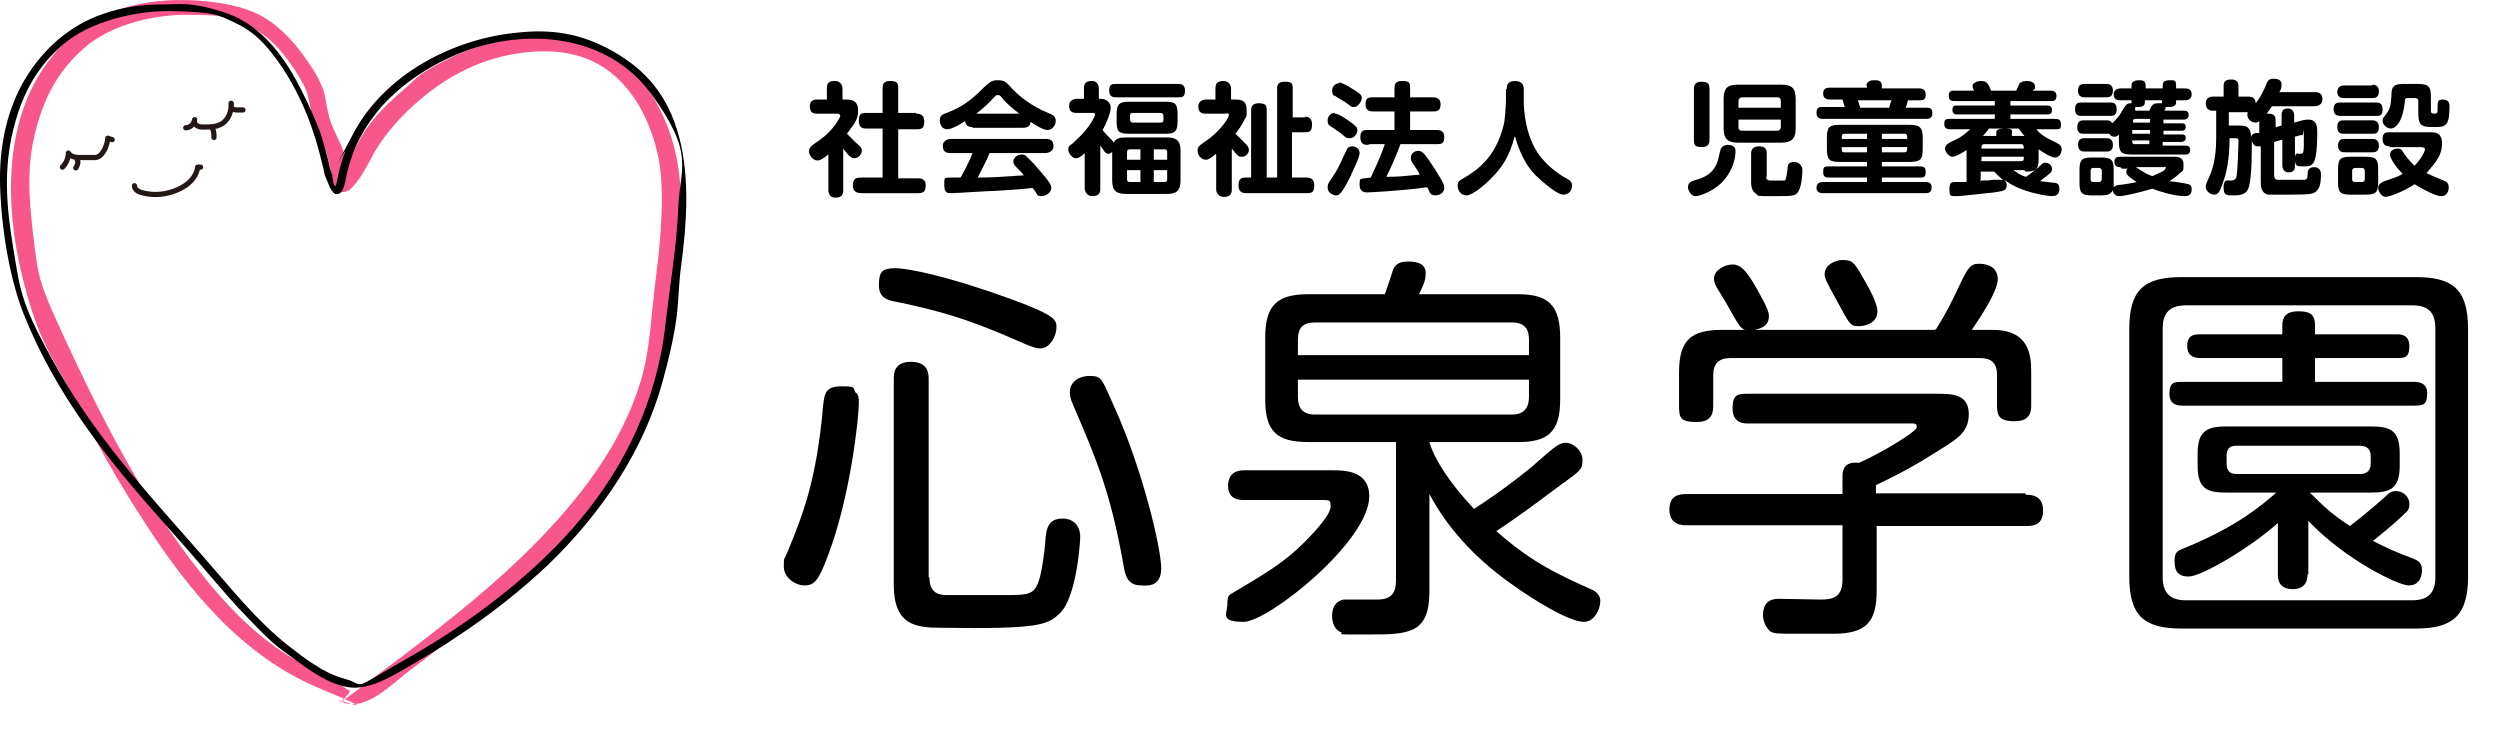
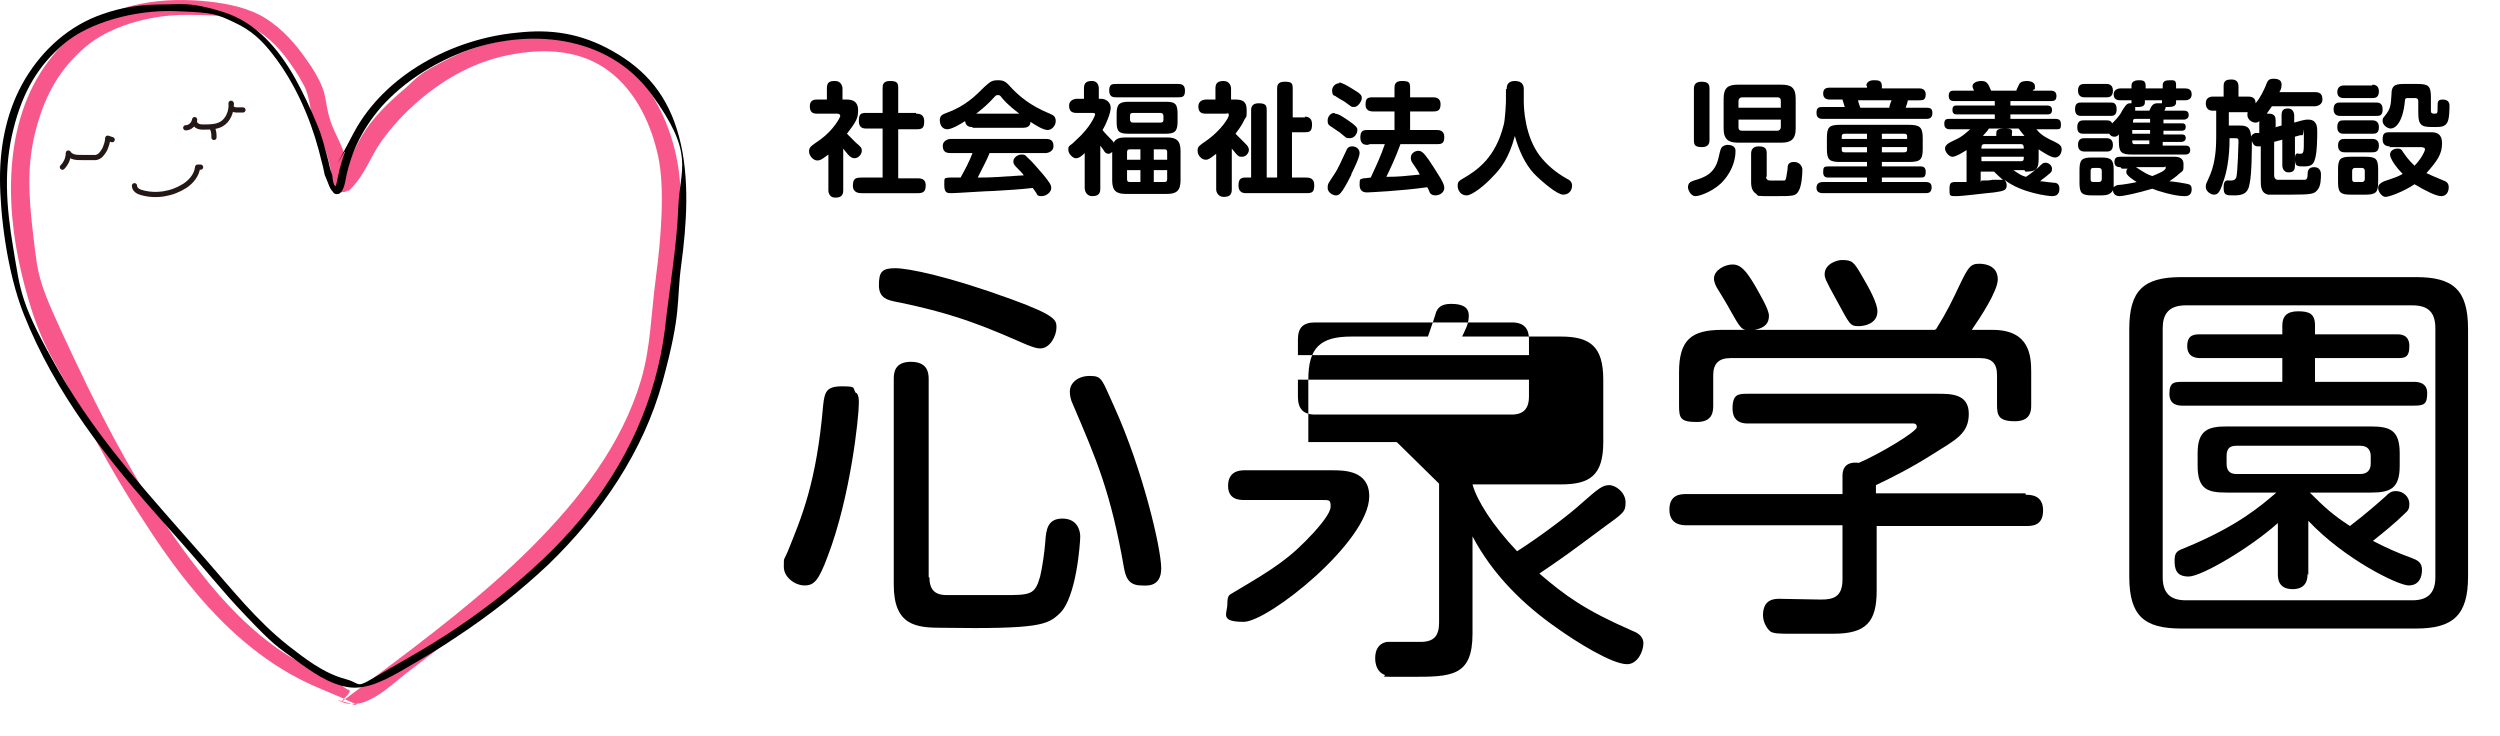
<svg xmlns="http://www.w3.org/2000/svg" id="_レイヤー_1" viewBox="0 0 336.5 99">
  <path d="M115.3,52.9c.3.4.3.8.3,1.4,0,1.8-1.1,12.5-4.2,20.6-1.2,3.2-1.8,3.9-3.1,3.9s-2.8-1.1-2.8-2.5,0-.8.5-2c1.9-4.7,3.9-9.3,4.8-19.8.2-1.7.4-2.5,2.5-2.5s1.4.2,1.9.9ZM140,46.9c-.5,0-1-.2-1.8-.5-5.1-2.2-9.2-4.1-17.7-5.8-.9-.2-2.2-.4-2.2-2.2s.4-2.3,2.2-2.3,7.2,1.1,15.7,4.2c6,2.2,6,2.8,6,3.8s-.8,2.8-2.2,2.8ZM125.1,77.7c0,2.1,1.2,2.4,2.4,2.4h7.4c3.8,0,4.4,0,5.1-2.5.3-1.2.6-3.4.7-4.7.1-1.6.3-3.1,2.3-3.1s2.4,1.6,2.4,2.4-.5,8.3-2.8,10.4c-1.6,1.5-2.7,2.1-15.8,1.9-3.5,0-6.5-.3-6.5-5.8v-27.7c0-.8.1-2.3,2.3-2.3s2.4,1.4,2.4,2.3v26.7ZM150,54.8c3.8,8.4,6.3,19,6.3,21.7s-2.2,2.3-2.7,2.3c-1.8,0-2.1-1.3-2.3-2.3-1.8-10.3-3.7-14.6-6.9-22.1-.3-.6-.4-1.2-.4-1.7,0-1.1,1-2.1,2.7-2.1s1.6.5,3.3,4.2Z" fill="#000" stroke-width="0" />
-   <path d="M167.5,67.3c-.6,0-2.2,0-2.2-1.9s1.4-2.1,2.2-2.1h11.8c1.6,0,5,0,5,3.5,0,6.1-13.6,16.9-16.9,16.9s-2.2-1.1-2.2-2.4.3-1.2.9-1.6c5.4-3.2,7.5-4.5,10.8-8.1.7-.8,2.2-2.5,2.2-3.4s-.1-.9-1.2-.9h-10.4ZM188,59.5h-11.9c-4.2,0-5.8-1.4-5.8-5.7v-8.4c0-4.3,1.6-5.8,5.8-5.8h10.3c.4-1.1,1.1-3.2,1.1-3.3.2-.4.5-1.1,2-1.1s2.4.4,2.4,1.6-.6,2.1-.9,2.8h13.3c4,0,5.7,1.4,5.7,5.8v8.4c0,4.5-1.8,5.7-5.7,5.7h-11.9c.6,2.2,2.7,5.5,6,9,3.6-2.3,7.3-5.2,8.5-6.3,2.5-2.2,3-2.6,3.9-2.6s2.2,1,2.2,2.3-.2,1.4-3.1,3.5c-4.3,3.2-5.1,3.8-8.5,6.1,3.5,3,6.1,4.9,12.5,7.7.5.2,1.5.6,1.5,1.7s-.8,2.8-2.2,2.8c-2.1,0-7.1-3.2-9.2-4.7-4.8-3.3-8.9-7.4-11.6-12.5v13.1c0,5.8-2.9,5.8-8.3,5.8s-3,0-3.6-.3c-.3-.1-1.2-.6-1.2-2.2s.9-2.1,1.6-2.2c.6,0,4,0,4.5,0,1.8,0,2.5-.8,2.5-2.6v-18.7ZM174.7,47.8h31.1v-2.1c0-1.3-.5-2.3-2.3-2.3h-26.5c-1.6,0-2.3.7-2.3,2.3v2.1ZM174.7,51.1v2.3c0,1.6.7,2.4,2.3,2.4h26.5c1.8,0,2.3-1.1,2.3-2.4v-2.3h-31.1Z" fill="#000" stroke-width="0" />
+   <path d="M167.5,67.3c-.6,0-2.2,0-2.2-1.9s1.4-2.1,2.2-2.1h11.8c1.6,0,5,0,5,3.5,0,6.1-13.6,16.9-16.9,16.9s-2.2-1.1-2.2-2.4.3-1.2.9-1.6c5.4-3.2,7.5-4.5,10.8-8.1.7-.8,2.2-2.5,2.2-3.4s-.1-.9-1.2-.9h-10.4ZM188,59.5h-11.9v-8.4c0-4.3,1.6-5.8,5.8-5.8h10.3c.4-1.1,1.1-3.2,1.1-3.3.2-.4.5-1.1,2-1.1s2.4.4,2.4,1.6-.6,2.1-.9,2.8h13.3c4,0,5.7,1.4,5.7,5.8v8.4c0,4.5-1.8,5.7-5.7,5.7h-11.9c.6,2.2,2.7,5.5,6,9,3.6-2.3,7.3-5.2,8.5-6.3,2.5-2.2,3-2.6,3.9-2.6s2.2,1,2.2,2.3-.2,1.4-3.1,3.5c-4.3,3.2-5.1,3.8-8.5,6.1,3.5,3,6.1,4.9,12.5,7.7.5.2,1.5.6,1.5,1.7s-.8,2.8-2.2,2.8c-2.1,0-7.1-3.2-9.2-4.7-4.8-3.3-8.9-7.4-11.6-12.5v13.1c0,5.8-2.9,5.8-8.3,5.8s-3,0-3.6-.3c-.3-.1-1.2-.6-1.2-2.2s.9-2.1,1.6-2.2c.6,0,4,0,4.5,0,1.8,0,2.5-.8,2.5-2.6v-18.7ZM174.7,47.8h31.1v-2.1c0-1.3-.5-2.3-2.3-2.3h-26.5c-1.6,0-2.3.7-2.3,2.3v2.1ZM174.7,51.1v2.3c0,1.6.7,2.4,2.3,2.4h26.5c1.8,0,2.3-1.1,2.3-2.4v-2.3h-31.1Z" fill="#000" stroke-width="0" />
  <path d="M272.7,66.6c.6,0,2.3,0,2.3,2.1s-1.5,2.1-2.3,2.1h-20.1v8.7c0,4.2-1.4,5.8-5.8,5.8h-5.5c-1.8,0-2.5,0-3-.3-.6-.5-1-1.4-1-2.2,0-2.2,1.6-2.2,2.2-2.2s5.4.1,5.6.1c1.6,0,2.9-.3,2.9-2.7v-7.3h-21c-.5,0-2.3,0-2.3-2.1s1.6-2.1,2.3-2.1h21v-2.5c0-1.1.6-1.9,2.2-1.7,2.8-1.2,7.8-4.2,7.8-4.8s-.4-.5-1.1-.5h-21.6c-.5,0-2.1,0-2.1-2s.8-2,2.1-2h25.5c1.8,0,4.2,0,4.2,2.7s-1.8,3.5-4.8,5.4c-3,1.9-5.4,3.1-7.7,4.2v1.1h20.1ZM260.6,44.3c1.5-2.4,2.2-3.9,3.1-5.8,1.2-2.5,1.5-3,2.7-3s2.5.5,2.5,2.1-2.4,5.2-3.5,6.8h2.8c5,0,5.2,3.5,5.2,5.7v4.4c0,.7,0,2.2-2.2,2.2s-2.4-.8-2.4-2.2v-4c0-1.6-.7-2.3-2.3-2.3h-33.6c-1.6,0-2.3.8-2.3,2.3v4c0,.8,0,2.3-2.2,2.3s-2.4-.5-2.4-2.2v-4.5c0-4.4,1.7-5.7,5.8-5.7h3.1c-.6-.2-.8-.5-2.1-2.8-.2-.4-1.4-2.4-1.6-2.7-.2-.3-.5-.9-.5-1.4,0-1.1,1.4-1.9,2.5-1.9s1.8.8,3,2.8c.6,1.1,1.9,3.2,1.9,4.1s-.4,1.6-1.9,1.9h24.2ZM250.6,37.1c1,1.7,2.1,3.7,2.1,4.8,0,1.7-1.8,2-2.5,2-1.2,0-1.2-.2-3-3.5-1.5-2.7-1.6-3-1.6-3.5,0-1.4,1.7-1.9,2.3-1.9,1.4,0,1.6.2,2.7,2.1Z" fill="#000" stroke-width="0" />
  <path d="M332.2,77.6c0,5.2-2,7-7,7h-31.6c-5,0-7-1.7-7-7v-33.3c0-5.2,1.9-7,7-7h31.6c5,0,7,1.7,7,7v33.3ZM327.8,44.2c0-2.1-.9-3.1-3.1-3.1h-30.5c-2.4,0-3.1,1.3-3.1,3.1v33.5c0,2,.9,3.1,3.1,3.1h30.5c2.1,0,3.1-1,3.1-3.1v-33.5ZM311.5,51.4h13.4c.4,0,1.8,0,1.8,1.5s-.4,1.7-1.8,1.7h-31.1c-.5,0-1.8,0-1.8-1.6s.7-1.6,1.8-1.6h13.4v-3.2h-11c-.4,0-1.8,0-1.8-1.6s1-1.6,1.8-1.6h11v-1.2c0-1.2.6-1.9,2.1-1.9s2.3.3,2.3,1.9v1.2h11c.5,0,1.7,0,1.7,1.6s-.7,1.6-1.7,1.6h-11v3.2ZM310.6,77.2c0,.5,0,2.1-2,2.1s-2-1.5-2-2.1v-6.8c-3.8,3.4-10.3,7.2-12,7.2s-1.9-1-1.9-2.2.5-1.3,1.5-1.7c7-2.9,10.1-5.6,12.2-7.4h-6.7c-2.5,0-3.9-.4-3.9-3.6v-1.7c0-3.1,1.4-3.6,3.9-3.6h19.4c2.6,0,3.9.5,3.9,3.6v1.7c0,3.1-1.3,3.6-3.9,3.6h-8.2c2,2,3.1,3,5.4,4.5,2.1-1.6,3.8-3.1,4.7-3.9.6-.6.9-.8,1.5-.8,1,0,1.8.8,1.8,1.7s-.3,1-.7,1.4c-1.1,1.1-2.7,2.4-4.2,3.6,1.5.8,3.5,1.7,5.2,2.3.8.3,1.4.6,1.4,1.6s-.4,2.1-1.8,2.1-8.6-3.5-13.5-8.7v7.3ZM319.1,61.4c0-.8-.4-1.4-1.4-1.4h-16.7c-.9,0-1.3.4-1.3,1.4v1c0,.8.3,1.4,1.3,1.4h16.7c.9,0,1.4-.5,1.4-1.4v-1Z" fill="#000" stroke-width="0" />
  <path d="M114,13.4c.8,0,1.5.3,1.5,1.4s-.2,1.5-1.5,3.2c.4.4.7.7,1.2,1.2.7.6.8.7.8,1.1s-.4,1-1,1-1.1-.8-1.5-1.3v5.6c0,.8-.4,1-1.1,1s-.9-.6-.9-1v-4.8c-.7.5-1,.8-1.5.8s-1.1-.6-1.1-1.2.2-.7,1.5-1.6c1.8-1.3,2.7-3,2.7-3.2s-.2-.3-.4-.3h-2.7c-.5,0-1-.1-1-1s.7-.9,1-.9h1.3v-1.5c0-.8.3-1,1.1-1s1,.7,1,1v1.5h.4ZM123.3,15.3c.3,0,1.1,0,1.1,1s-.3,1.1-1.1,1.1h-2.4v6.6h2.6c.3,0,1.1,0,1.1.9s-.3,1.1-1.1,1.1h-7.5c-.3,0-1.2,0-1.2-1s.4-1.1,1.2-1.1h2.8v-6.6h-2.2c-.3,0-1,0-1-1s.3-1.1,1-1.1h2.2v-3.3c0-.4,0-1,1-1s1.1.3,1.1,1v3.3h2.4Z" fill="#000" stroke-width="0" />
  <path d="M130.9,17.1c-.6,0-.9-.2-1-.8-.6.4-1.8,1.1-2.4,1.1s-1-.5-1-1.2.4-.8.9-1c2.5-.9,3.9-2.3,5.1-3.5.7-.6.9-.9,1.8-.9s1.1.2,2,1.2c.9.9,2.3,2.2,5,3.3.5.2.8.4.8,1s-.5,1.2-1.1,1.2-1.7-.7-2.3-1.1c0,.7-.6.8-1,.8h-6.8ZM133.2,20.6c-.4,1-.8,1.7-1.6,3.3,2.3,0,2.7-.1,6.2-.3-.2-.3-.3-.4-1-1.1-.4-.4-.4-.6-.4-.8,0-.5.6-.9,1.1-.9s.5.1.8.4c.7.6,1.4,1.5,2.2,2.4.8,1,1,1.3,1,1.7,0,.6-.7,1.1-1.3,1.1s-.6-.2-.7-.4c0,0-.4-.6-.5-.7-1.7.2-3.5.3-5.2.4-.8,0-5.1.3-5.7.3s-1,0-1-1.1,0-.9.7-1c.1,0,1.3,0,1.5,0,.6-1.1,1.2-2.2,1.6-3.3h-3c-.7,0-1-.3-1-1s.8-.9,1-.9h12.9c.7,0,1,.3,1,1s-.8.9-1,.9h-7.5ZM137.2,15.3c-.5-.4-1.5-1.1-2.4-2.2-.2-.3-.3-.3-.5-.3s-.2,0-.5.3c-.7.8-1.5,1.5-2.4,2.2h5.8Z" fill="#000" stroke-width="0" />
  <path d="M149.8,20.4c-.1,0-.3.3-.6.3s-.5-.2-.6-.4c0,0-.4-.6-.5-.7v5.8c0,.7-.3,1-1.1,1s-1-.8-1-1v-4.8c-.5.5-.8.7-1.2.7s-1-.6-1-1.1,0-.4.3-.7c.1,0,.7-.6.8-.7,1.8-1.6,2.5-3.2,2.5-3.4s-.2-.2-.4-.2h-2.1c-.7,0-1-.3-1-1s.7-.9,1-.9h1v-1.4c0-.8.4-1,1.1-1s.9.6.9,1v1.4h.3c.7,0,1.3.5,1.3,1.2s-.6,2.2-1.1,3c.3.4.7.8.9,1,.4.4.5.5.6.7.3-.6.9-.7,1.6-.7h5.6c1.2,0,1.8.4,1.8,1.8v4c0,1.4-.6,1.8-1.8,1.8h-5.6c-1.2,0-1.8-.4-1.8-1.8v-4ZM150.3,13.1c-.4,0-1,0-1-.9s.4-.9,1-.9h8.2c.4,0,1,0,1,.9s-.4.9-1,.9h-8.2ZM158.5,16.4c0,1.3-.4,1.6-1.6,1.6h-5c-1.3,0-1.6-.3-1.6-1.6v-1.1c0-1.3.4-1.6,1.6-1.6h5c1.2,0,1.6.2,1.6,1.6v1.1ZM151.7,21.5h1.8v-1.4h-1.4c-.3,0-.4.1-.4.4v1ZM153.5,24.5v-1.6h-1.8v1.2c0,.3.1.4.4.4h1.4ZM156.6,15.6c0-.2-.1-.4-.4-.4h-3.7c-.3,0-.4.1-.4.4v.5c0,.2.1.4.4.4h3.7c.3,0,.4-.1.4-.4v-.5ZM157.1,21.5v-1c0-.2,0-.4-.4-.4h-1.4v1.4h1.8ZM157.1,22.9h-1.8v1.6h1.4c.3,0,.4-.1.4-.4v-1.2Z" fill="#000" stroke-width="0" />
  <path d="M166.3,13.4c1,0,1.5.3,1.5,1.4s0,.8-.3,1.3c-.4.9-1,1.6-1.2,1.9.4.4.8.8,1.2,1.2.4.4.6.6.6,1s-.4.9-.9.9-.5,0-1.4-1.1v5.5c0,.8-.4,1-1.1,1s-1-.6-1-1v-4.8c-.9.7-1.1.8-1.4.8-.6,0-1.1-.6-1.1-1.2s.1-.6,1.5-1.6c1.6-1.2,2.7-2.8,2.7-3.2s-.3-.2-.4-.2h-2.7c-.6,0-1-.2-1-1s.8-.9,1-.9h1.3v-1.5c0-.7.3-1,1.1-1s1,.7,1,1v1.5h.4ZM175.6,15.7c.2,0,1,0,1,1s-.3,1.1-1,1.1h-1.7v6.1h1.9c.3,0,1.1,0,1.1,1s-.3,1.1-1.1,1.1h-8.1c-.2,0-1,0-1-1s.4-1.1,1-1.1h.7v-9c0-.3,0-1,1-1s1.1.3,1.1,1v9h1.4v-11.9c0-.4,0-1,1-1s1.1.2,1.1,1v3.8h1.7Z" fill="#000" stroke-width="0" />
  <path d="M181.9,23.5c-1.4,2.8-1.7,2.8-2.1,2.8s-1.1-.4-1.1-1,.1-.6.8-1.7c.7-1,1.1-2.1,1.7-3.3.1-.3.3-.6.8-.6s1,.3,1,.9-.8,2.2-1.1,2.8ZM179.7,15.3c.5,0,1.3.6,1.9,1,1,.7,1.1.9,1.1,1.2,0,.5-.4,1.1-1,1.1s-.4,0-1.4-.8c-.2-.1-1-.7-1.2-.8-.3-.2-.4-.3-.4-.8s.4-1,.9-1ZM180.2,11.1c.5,0,1.4.6,1.9.9,1,.6,1.2.8,1.2,1.2s-.5,1.2-1,1.2-.3,0-1.3-.7c-.2-.1-1.2-.7-1.3-.8-.2,0-.4-.2-.4-.7s.4-1,1-1ZM184.1,19.5c-.3,0-1,0-1-1s.5-1,1-1h3.6v-2.5h-2.9c-.2,0-1,0-1-.9s.3-1,1-1h2.9v-1.2c0-.4,0-1,1-1s1.1.2,1.1,1v1.2h3.1c.2,0,1,0,1,.9s-.4,1-1,1h-3.1v2.5h3.6c.2,0,1,0,1,.9s-.3,1-1,1h-4.9c-.6,1.7-1.5,3.6-1.9,4.4,1.8,0,2.3-.1,4.5-.3-.3-.6-.4-.7-1-1.6-.2-.3-.2-.5-.2-.7,0-.6.6-.9,1-.9s.7.2,1.4,1.2c.4.6,1,1.5,1.6,2.5.4.7.5,1,.5,1.3,0,.6-.6,1-1.2,1s-.8-.4-.8-.5c0,0-.2-.5-.3-.6-3.5.5-7.9.7-8.1.7s-1,0-1-1,.1-.7.5-.9c.1,0,.2,0,1-.1.7-1.5,1.4-3,1.9-4.5h-2Z" fill="#000" stroke-width="0" />
  <path d="M202.8,12c0-.3,0-1.1,1.1-1.1s1.2.7,1.2,1.1v1.6c0,1.2.2,4.7,2.1,7.3,1,1.3,2.2,2.3,3.6,3.1.4.2.8.4.8,1s-.4,1.2-1.2,1.2-2.8-1.7-3.9-2.8c-1.3-1.4-2.1-3.3-2.6-5.1-.8,3-1.9,4.4-3,5.5-.9,1-2.7,2.5-3.5,2.5s-1.2-.7-1.2-1.3.3-.7.6-.9c2.1-1.2,4.5-2.9,5.6-7.3.2-.7.3-3,.3-3.2v-1.6Z" fill="#000" stroke-width="0" />
  <path d="M228,24.3c1.4-.4,2.8-.9,3.3-3,.1-.5.3-1.3.4-1.4.2-.3.6-.4.8-.4s1.1,0,1.1.8-.2,2.4-1.6,4c-1.1,1.3-3.1,2.1-3.8,2.1s-1-1-1-1.1c0-.6.2-.8.8-1ZM230.1,18.8c0,.3,0,1-1,1s-1.1-.3-1.1-1v-6.8c0-.3,0-1,1-1s1.1.4,1.1,1v6.8ZM241.7,17.3c0,1.5-.7,1.9-1.9,1.9h-5.9c-1.2,0-1.9-.4-1.9-1.9v-4c0-1.5.6-1.9,1.9-1.9h5.9c1.3,0,1.9.4,1.9,1.9v4ZM234,14.5h5.7v-.9c0-.4-.2-.5-.5-.5h-4.7c-.3,0-.5.2-.5.5v.9ZM234,16.1v1c0,.3.1.5.5.5h4.7c.3,0,.5-.2.5-.5v-1h-5.7ZM237.7,23.7c0,.6.4.6.7.6,1.5,0,1.7,0,1.8,0,.2-.1.2-.2.4-1.5,0-.6.1-1,.9-1s1.1.7,1.1,1c0,.8-.1,2.2-.5,2.9-.4.7-.7.7-3.3.7s-2.1,0-2.4-.3c-.5-.3-.7-.8-.7-1.6v-3.8c0-.2,0-1,1-1s1.1.4,1.1,1v3.2Z" fill="#000" stroke-width="0" />
  <path d="M251.2,11.6c0-.5.4-.8,1-.8s1.1,0,1.1.8v.3h5c.2,0,.9,0,.9.8s-.4.8-.9.8h-1.5c-.1.5-.2.7-.3,1h2.8c.5,0,.8.1.8.7s-.3.8-.8.8h-13.9c-.3,0-.9,0-.9-.8s.4-.8.9-.8h2.9c-.1-.4-.2-.6-.3-1h-1.7c-.5,0-.9-.2-.9-.8s.3-.8.9-.8h5v-.3ZM253.3,22.4h5.2c.2,0,.7,0,.7.7s-.2.8-.7.8h-5.2v.6h5.9c.2,0,.8,0,.8.7s-.4.8-.8.8h-13.8c-.2,0-.9,0-.9-.7s.5-.8.9-.8h5.9v-.6h-5.2c-.2,0-.7,0-.7-.7s.1-.8.7-.8h5.2v-.6h-3.6c-1.5,0-1.8-.3-1.8-1.8v-1.4c0-1.5.3-1.8,1.8-1.8h9.2c1.5,0,1.9.3,1.9,1.8v1.4c0,1.5-.3,1.8-1.9,1.8h-3.6v.6ZM251.3,18.7v-.7h-3c-.3,0-.4.1-.4.4v.3h3.4ZM251.3,19.8h-3.4v.3c0,.2,0,.4.4.4h3v-.7ZM250.1,13.5c0,.2.2.7.3,1h3.9c0-.2.2-.8.3-1h-4.5ZM253.3,18.7h3.4v-.3c0-.3-.1-.4-.4-.4h-3v.7ZM253.3,19.8v.7h3c.3,0,.4-.1.4-.4v-.3h-3.4Z" fill="#000" stroke-width="0" />
  <path d="M272.5,22.9h-1.5c1,.7,1.3.8,1.7.9.2-.1,1.1-.8,1.6-1.2.6-.6.7-.7,1-.7.5,0,.9.4.9.8s-.1.5-.5.8c-.3.3-.7.5-1.1.9.5,0,.7.1,1.9.2.6,0,.7.5.7.8,0,.9-.6,1-1,1s-4.1-.4-6.4-2.2c.2.2.3.5.3.7,0,.7-.3.8-1.7,1-1.2.1-4.2.5-5.1.5s-.9,0-.9-1,.4-.8.6-.9c0,0,1.5,0,1.7,0v-4.3c-.5.3-1.4.9-1.9.9s-1-.7-1-1.1.3-.7,1.2-1.1c1.2-.5,1.8-1.2,2.2-1.5h-2.7c-.2,0-.8,0-.8-.7s.3-.7.8-.7h6v-.6h-5c-.3,0-.7,0-.7-.6s.3-.6.7-.6h5v-.6h-5.4c-.3,0-.8,0-.8-.7s.4-.7.8-.7h2.6c-.1-.3-.2-.4-.2-.6,0-.4.5-.7,1.2-.7s.9.3,1.3,1.3h3.4c0-.1.3-.7.4-.9.2-.4.9-.4,1-.4s1.1,0,1.1.7,0,.2-.3.6h2.4c.2,0,.8,0,.8.7s-.4.7-.8.7h-5.4v.6h4.9c.2,0,.7,0,.7.6s-.4.6-.7.6h-4.9v.6h6c.3,0,.8,0,.8.7s-.1.7-.8.7h-2.5c.3.4.9,1,2.3,1.6.8.4,1.1.6,1.1,1.1s-.3,1.1-.9,1.1-1.9-.9-2.2-1.1v1.2c0,1.5-.3,1.8-1.8,1.8ZM267.1,19.4c-.4,0-.4.3-.4.6h5.7c0-.3,0-.6-.4-.6h-4.9ZM272.4,21.1h-5.7v.6h5.3c.3,0,.4-.1.4-.4v-.2ZM266.7,24.3c.6,0,1.1,0,1.5-.1,0,0,.8,0,1.1,0s.3,0,.4.1c-.6-.5-.9-.8-1.3-1.2h-1.8v1.4ZM272.5,18.3c-.2-.2-.4-.5-.8-1h-4c-.2.4-.5.6-.8,1h1.8v-.3c0-.4,0-.7,1.2-.7s.9.4.9.7v.3h1.8Z" fill="#000" stroke-width="0" />
  <path d="M280.2,15.6c-.3,0-.9,0-.9-.9s.5-.9.9-.9h3.8c.4,0,.9,0,.9.9s-.5.9-.9.9h-3.8ZM283.5,16.2c.3,0,.6,0,.8.4,0,0,0,0,.2-.2.6-.6.9-1,1.2-1.6.5-.8.7-.9,1-.9s.2,0,.2,0c0,0,0,0,0-.1v-.3h-1.5c-.4,0-.9-.1-.9-.8s.7-.8.9-.8h1.5v-.4c0-.6.6-.7,1-.7s.9,0,.9.7v.4h2.3v-.4c0-.6.4-.7,1-.7s.8,0,.8.7v.4h1.2c.4,0,.9.1.9.8s-.6.8-.9.8h-1.2v.3c0,.5-.5.6-1,.6s-.3,0-.4,0c0,.2-.1.4-.2.5h2.7c.3,0,.6.1.6.6s-.5.6-.6.6h-2.8v.5h2.5c.3,0,.5.1.5.5s-.3.5-.5.5h-2.5v.5h2.5c.3,0,.5.1.5.5s-.4.5-.6.5h-2.5v.5h3c.3,0,.7,0,.7.6s-.5.6-.7.6h-7.1c-1.5,0-1.8-.3-1.8-1.8v-.9c-.2.2-.3.3-.6.3s-.5-.1-.7-.4c-.1,0-.2,0-.5,0h-2.9c-.4,0-.9,0-.9-.9s.6-.9.9-.9h2.9ZM280.6,13.1c-.2,0-.9,0-.9-.9s.6-.9.9-.9h2.9c.2,0,.9,0,.9.9s-.6.9-.9.9h-2.9ZM280.6,20.4c-.2,0-.9,0-.9-.9s.6-.9.9-.9h2.9c.2,0,.9,0,.9.9s-.6.9-.9.9h-2.8ZM285.4,22.5c-.2,0-.8,0-.8-.7s.5-.7.8-.7h7.3c.3,0,1.2,0,1.2,1s0,.8-.6,1.3c-.4.4-.9.7-1.3,1,.4,0,2.3.3,2.6.4.3.1.4.3.4.7,0,.9-.7.9-1,.9-1.3,0-3.6-.7-4.3-1-2,.6-3.9,1-4.4,1-.7,0-.9-.5-.9-.8-.3.6-.9.7-1.6.7h-1.2c-1.4,0-1.7-.3-1.7-1.7v-1.7c0-1.4.3-1.7,1.7-1.7h1.2c1.4,0,1.7.3,1.7,1.7v1.7c0,.2,0,.4,0,.6.2-.2.5-.3.6-.3.4,0,2.2-.3,2.5-.4-.5-.3-1.4-.9-1.4-1.3s.1-.4.2-.5h-.8ZM282.9,23c0-.2-.1-.4-.4-.4h-.7c-.3,0-.4.1-.4.4v1.1c0,.2,0,.4.4.4h.7c.3,0,.4-.2.4-.4v-1.1ZM289.4,16.5v-.5h-2c-.3,0-.3.2-.3.5h2.4ZM289.4,17.5h-2.4v.5h2.4v-.5ZM289.4,18.9h-2.4c0,.3,0,.5.3.5h2v-.5ZM289.3,14.9c.3-.7.5-1,1.1-1s.4,0,.6,0v-.4h-2.3v.3c0,.7-.9.6-1.3.6,0,.2,0,.4,0,.5h1.9ZM287.5,22.5c1.2.8,1.6,1,2.2,1.2.7-.3,1.8-.7,1.8-1.1s-.1-.1-.2-.1h-3.7Z" fill="#000" stroke-width="0" />
  <path d="M306,17.2l1.1-.3v-1.4c0-.7.3-.9.9-.9s.8.6.8.9v1l1.1-.3c.5-.1.5-.1.8-.1,1.2,0,1.2,1.1,1.2,1.6s0,2.8-.3,3.7c-.2.8-.6,1-1.5,1s-1.2,0-1.2-1,.4-.7.6-.7c.6,0,.6,0,.6-2.2s0-.3-.2-.3-.2,0-.3,0l-.7.2v3.9c0,.7-.3.9-.9.9s-.8-.6-.8-.9v-3.5l-1.1.3v4.4c0,.2,0,.6.4.7.2,0,1.3,0,1.7,0s1.7,0,2,0c.2,0,.4-.1.4-.7,0-.5.1-1,.9-1s.9.7.9.9c0,.6,0,1.7-.5,2.2-.4.5-.8.6-3.5.6s-2.7,0-3.1,0c-1-.2-1-1.2-1-1.9v-4.6c-.2,0-.3,0-.4,0-.4,0-.6-.2-.8-.7,0,.8,0,4.5-.3,5.7-.2,1.4-1,1.6-2.1,1.6s-1.4,0-1.4-1.1.5-.9.9-.9c.3,0,.6,0,.8-.4.2-.6.3-4.7.3-4.8,0-.4,0-.5-.5-.5h-.7c0,2.7-.4,4.7-.9,6-.4,1.3-.7,1.6-1.2,1.6s-1.1-.5-1.1-1,0-.3.6-1.7c.7-1.7.8-3.7.8-4.9v-3.7h-.5c-.6,0-.9-.4-.9-1,0-.9.8-.9,1-.9h1.4v-1.4c0-.7.3-.9,1.1-.9s.9.6.9.9v1.4h1.3c.8,0,1,.4,1,.9.7-.8,1.1-1.8,1.3-2.2.3-.8.4-1.1,1.1-1.1s1.1.2,1.1.8-.2.8-.3,1h4.8c.7,0,1,.3,1,1s-.7.9-1,.9h-5.8c-.4.6-.5.7-.7,1,0,0,.2,0,.3,0,.8,0,.9.5.9.9v.9ZM304.2,16.2c-.2.2-.3.3-.6.3-.6,0-1.1-.5-1.1-1s0-.3.1-.4h-2.6v1.8h1.3c.9,0,1.6,0,1.7,1.5.1-.3.3-.4.6-.5h.5v-1.7Z" fill="#000" stroke-width="0" />
  <path d="M319.8,13.8c.3,0,.9,0,.9.9s-.4.9-.9.9h-4.8c-.2,0-.9,0-.9-.9s.6-.9.9-.9h4.8ZM319.3,11.4c.2,0,.9,0,.9.9s-.6.9-.9.9h-3.8c-.2,0-.9,0-.9-.8s.6-.9.9-.9h3.8ZM319.3,16.2c.2,0,.9,0,.9.9s-.5.9-.9.9h-3.8c-.3,0-.9,0-.9-.9s.5-.9.9-.9h3.8ZM319.3,18.7c.2,0,.9,0,.9.9s-.6.9-.9.9h-3.7c-.2,0-.9,0-.9-.9s.6-.9.9-.9h3.8ZM320.1,24.5c0,1.4-.3,1.7-1.7,1.7h-2c-1.4,0-1.7-.3-1.7-1.7v-1.7c0-1.4.3-1.7,1.7-1.7h2c1.4,0,1.7.3,1.7,1.7v1.7ZM318.3,23c0-.2-.1-.4-.4-.4h-.9c-.2,0-.4.1-.4.4v1.1c0,.3.1.4.4.4h.9c.3,0,.4-.2.4-.4v-1.1ZM321.7,19.7c-.2,0-1,0-1-.9s.3-1,1-1h5.4c.6,0,1.6,0,1.6,1.5s-.7,2.4-2.1,4c.4.2,1.1.5,2.3,1,.3.1.7.3.7.9s-.3,1.2-1,1.2-2.1-.7-3.6-1.6c-1.5,1-3.4,1.7-3.9,1.7s-1-.7-1-1.2.4-.7.8-.9c1.8-.6,2-.7,2.5-1-1-1-1.7-2.1-1.7-2.6s.5-.8,1-.8.6.2.7.4c.8,1.2,1.3,1.6,1.6,1.9.8-.8,1.4-1.9,1.4-2.2s-.3-.2-.4-.3h-4.4ZM325.4,11.3c1.5,0,1.8.3,1.8,1.8v1.8c0,.3.1.4.5.4s.4-.1.4-.9c0-.7,0-1,.7-1s.9.4.9.8,0,1.8-.3,2.3c-.3.5-.7.6-1.6.6-1.7,0-2.3,0-2.3-1.9v-1.6c0-.2-.1-.4-.4-.4h-1c-.2,0-.4,0-.4.4-.3,3.1-1.4,3.7-1.9,3.7s-1.1-.5-1.1-1,.1-.4.3-.7c.8-1,.8-1.4.9-3,0-1.3.8-1.3,1.9-1.3h1.7Z" fill="#000" stroke-width="0" />
  <path d="M46.9,25.7c1.6-1.4,2.5-3.4,3.5-5.2s2.9-4.1,4.7-5.8c3.8-3.6,8.3-6.3,13.4-7.3s9.8-.6,13.5,2.2,5.7,7.3,6.6,11.5.4,10.8-.3,16.1-.7,9.4-2,13.9c-2.6,8.8-8.4,16.2-14.8,22.6s-14.2,12.3-21.7,17.9-2,1.6-2.8,1.3-1.5-1.2-2.2-1.6c-2.3-1.1-4.6-2.1-6.7-3.5-4.2-2.8-7.9-6.6-11-10.6-7-8.8-12.4-18.9-17.2-29.1s-4.7-10.4-5.4-16.2-.9-9.9.4-14.7,3.3-8,6.5-10.8S20,2,25,2s5.6.2,8.1,1.3,4.3,2.9,5.8,5,1.3,2,1.9,3,.9,2.5,1.1,4,1.6,3.6,2.1,5.5.4,1.4.5,2.1.2.7.2,1,0,.8.2.3c-.7,1.2,1.5,2.3,2.1,1.2s-.3-3.1-.5-4.2c-.5-1.9-1.7-3.6-2.2-5.5s-.4-2.6-.9-3.9-1.3-2.6-2.1-3.7c-1.5-2.2-3.3-4.2-5.5-5.6S30.8.5,28,.2s-6-.3-9,.3c-4.7.9-8.9,3.3-11.9,7C.5,15.5.6,27.2,2.9,36.8s4.4,11.5,7.1,16.9,5.9,11.2,9.4,16.5c5.9,9.2,13.2,18.1,23.5,22.4s1.7,1.2,2.7,1.7,1.9.6,3.1.3c2.3-.7,4.2-2.6,6-4,4.1-3.1,8.2-6.3,12.1-9.6,7.5-6.4,14.8-13.8,19.2-22.7s3.5-8.8,3.9-13.6,1.5-11.1,1.7-16.6-1-10.7-3.9-15.4-6.3-6.6-11-7.4-11,0-15.9,2.4-4.5,2.7-6.5,4.4-4.2,3.8-5.6,6.2-1.9,4.3-3.6,5.7.7,2.4,1.7,1.6Z" fill="#f8578c" stroke-width="0" />
  <path d="M45.6,26.1c.8-.4.9-2,1.1-2.8.3-1.2.7-2.5,1.2-3.6.9-2,2.1-3.8,3.5-5.4,3-3.3,6.8-5.7,10.9-7.3,8.7-3.3,19.5-2.4,25.4,5.7s3.8,9.9,3.6,15.2-1.2,10.9-1.8,16.4c-1.2,9.5-5.2,18.2-11.3,25.5s-14.4,13.7-23,18.6-5.7,3.8-8.7,3-5.5-2.8-7.7-4.5c-4.3-3.4-7.6-7.6-11.2-11.7-7-8-14.3-15.8-19.6-25.1s-5.2-10.7-6.2-16.6-1.3-10.9,0-16.1,3.4-8.6,6.8-11.5S18.2,1.3,23.6,1.5s5.5.4,7.9,1.5,3.8,2.5,5.2,4.3c2.9,3.7,5,8.4,6.2,12.9s.5,2.6,1,3.8.6,1.8,1.3,2,.9-.7.2-.8-.6-1.5-.7-1.7c-.3-.7-.4-1.5-.6-2.2-.4-1.5-.8-3.1-1.4-4.5-.9-2.2-1.9-4.3-3-6.3-2.2-3.9-5.2-7.5-9.7-8.9s-5.6-1-8.3-1-5.4.4-7.9,1.3c-4.4,1.5-8,4.7-10.4,8.7S0,19.3,0,24s.9,12.5,3.2,18.3c4.2,10.6,11.2,19.5,18.7,27.9s7.3,8.6,11.2,12.7,4.2,4.1,6.5,5.8,4.7,3.4,7.3,3.8,5.4-1.2,7.8-2.6,4.6-2.7,6.8-4.2c4.4-2.9,8.6-6.2,12.4-9.8,7-6.8,12.7-15.1,15.3-24.6s1.8-10.5,2.5-15.7,1.2-11.6-.3-17.2-4.5-9-8.9-11.5-8.5-3-12.9-2.5c-8.6.8-17.8,5.6-22,13.5s-.9,1.7-1.2,2.6-.5,1.5-.7,2.3-.4,2.3-.7,2.5c-.6.3,0,1,.5.8Z" fill="#000" stroke-width="0" />
  <path d="M18.1,25c0,.5.5.8.9.9,2,.6,4.2.2,5.9-.9.9-.6,1.6-1.5,1.7-2.5.1,0,.2,0,.4,0" fill="none" stroke="#231815" stroke-linecap="round" stroke-linejoin="round" stroke-width=".7" />
  <path d="M15.1,18.8l-.6-.2c0,.5-.2,1-.4,1.5-.3.5-.6,1-1.2,1.1-.2,0-.5,0-.7,0-.4,0-.8,0-1.2,0-.7,0-1.4,0-1.8-.6,0,.7-.3,1.4-.8,1.9" fill="none" stroke="#231815" stroke-linecap="round" stroke-linejoin="round" stroke-width=".7" />
  <path d="M25,17.2c.6,0,1.1-.5,1.2-1.1-.1.3,0,.6.3.8s.6.2.9.2c.8,0,1.7,0,2.4-.4.9-.5,1.4-1.7,1.3-2.8.1,0,0,.3,0,.4,0,.3.4.5.7.5s.7,0,.9,0" fill="none" stroke="#231815" stroke-linecap="round" stroke-linejoin="round" stroke-width=".7" />
-   <path d="M10.4,21.5c.2.3,0,.8-.2,1.1,0,0,0,0,0,0" fill="none" stroke="#231815" stroke-linecap="round" stroke-linejoin="round" stroke-width=".7" />
  <path d="M28.6,17.3c.2.4.2.8.2,1.2" fill="none" stroke="#231815" stroke-linecap="round" stroke-linejoin="round" stroke-width=".7" />
</svg>